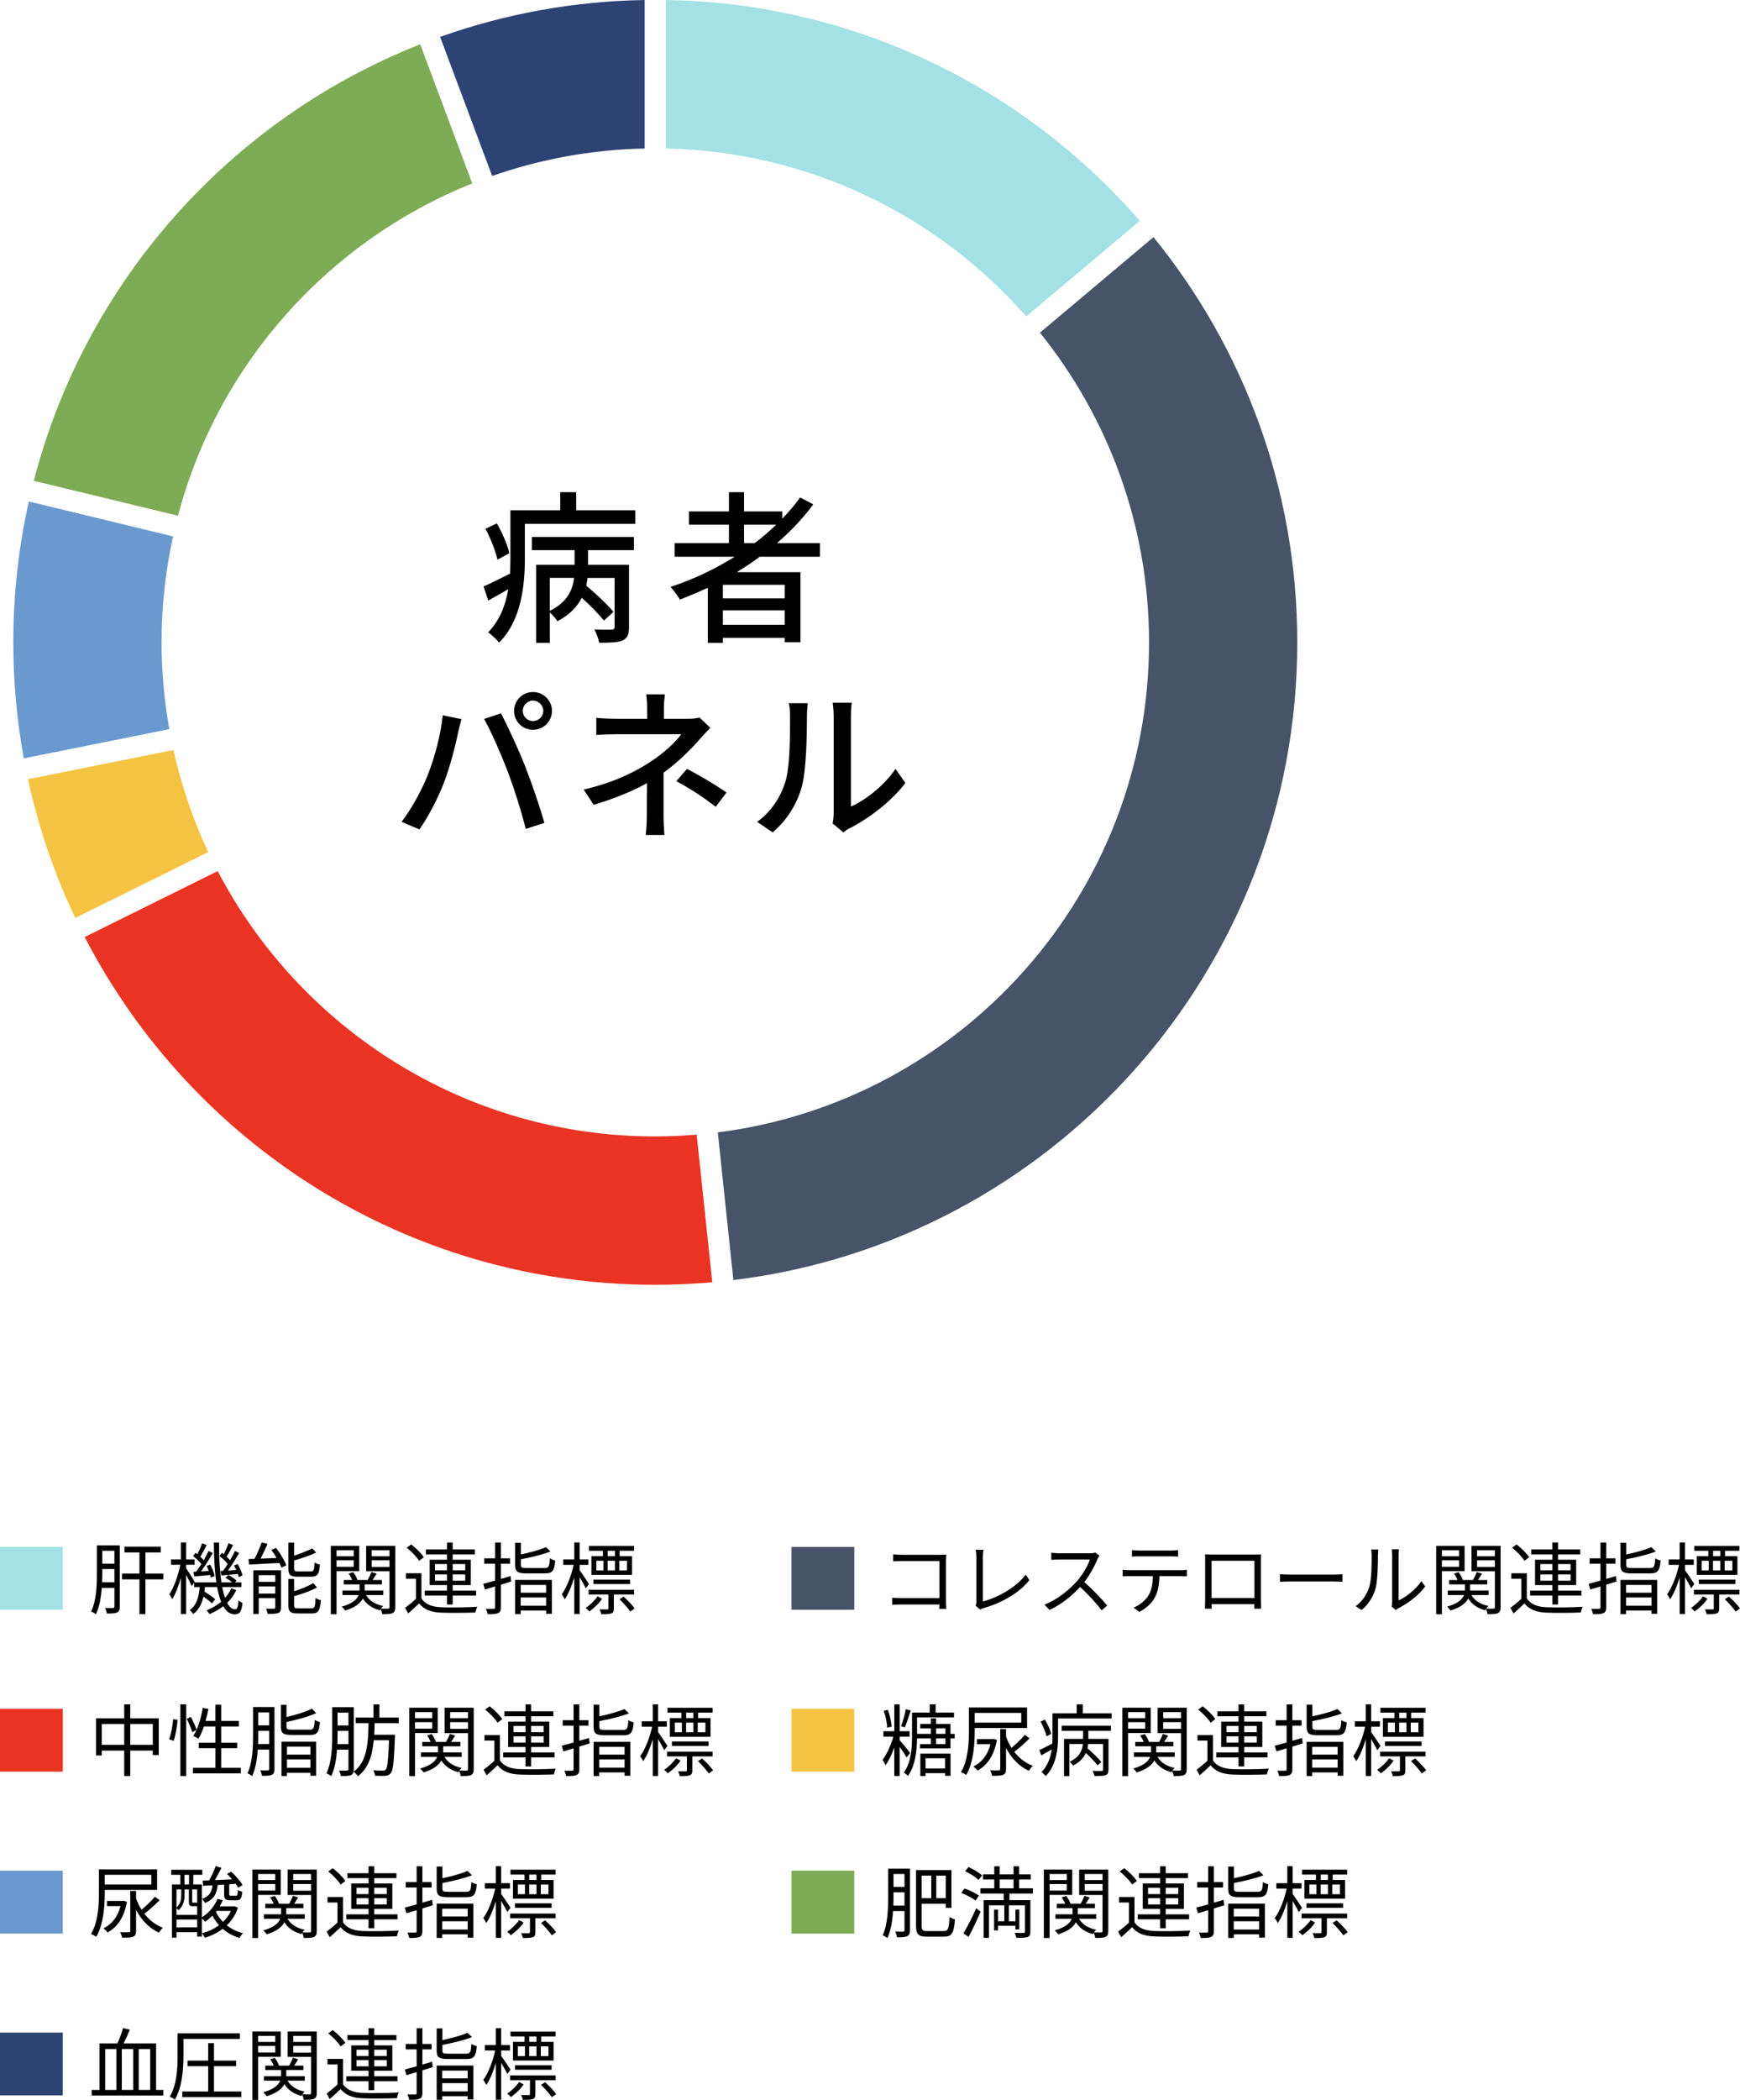
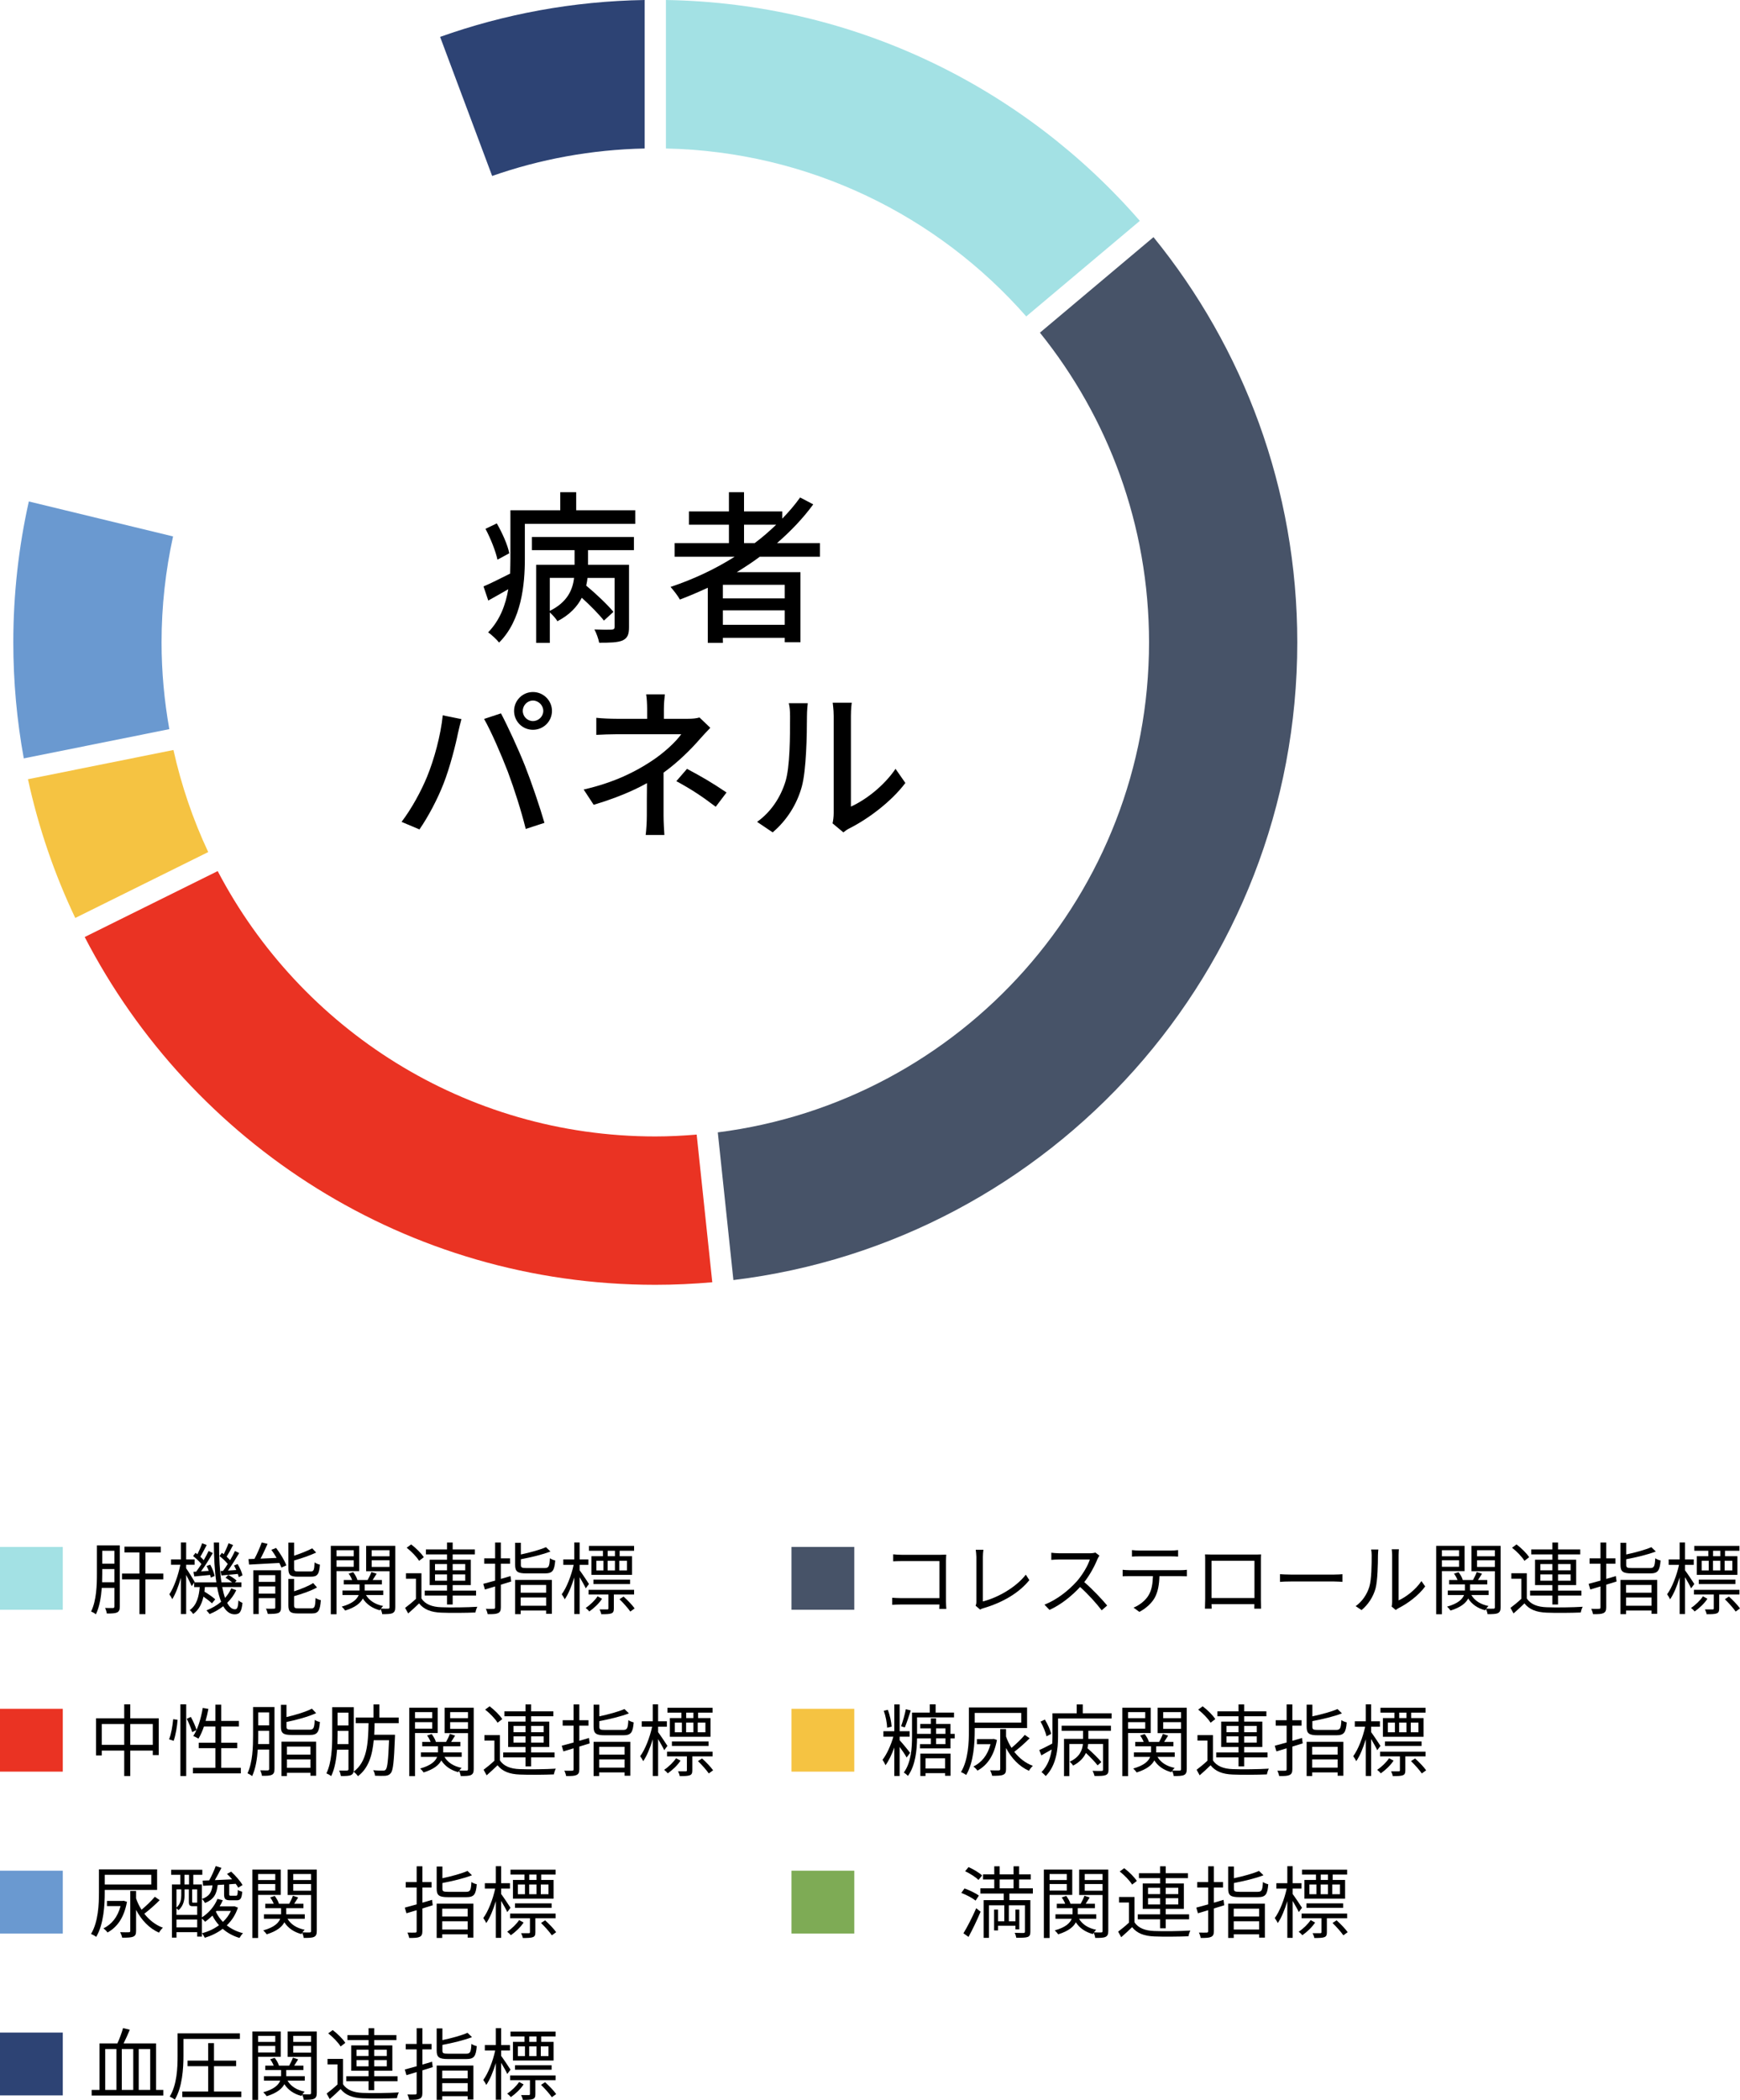
<svg xmlns="http://www.w3.org/2000/svg" width="243.928" height="294.161" version="1.1" viewBox="0 0 243.928 294.161">
  <defs>
    <style>
      .cls-1 {
        fill: #a3e1e4;
      }

      .cls-2 {
        fill: #f5c342;
      }

      .cls-3 {
        fill: #6a99d0;
      }

      .cls-4 {
        fill: #2d4374;
      }

      .cls-5 {
        fill: #ea3323;
      }

      .cls-6 {
        fill: #475368;
      }

      .cls-7 {
        fill: #7eab55;
      }
    </style>
  </defs>
  <g>
    <g id="_レイヤー_1" data-name="レイヤー_1">
      <path class="cls-1" d="M8.802,216.701v8.802H0v-8.802h8.802Z" />
      <path d="M16.798,225.051c0,.44-.099.682-.374.825-.286.132-.715.154-1.452.154-.022-.21-.132-.572-.242-.781.518.021.968.011,1.101.011.153-.011.209-.066.209-.209v-2.618h-1.771c-.1,1.298-.319,2.662-.825,3.707-.143-.132-.473-.319-.671-.396.759-1.541.814-3.719.814-5.325v-3.938h3.212v8.57ZM16.039,221.652v-1.849h-1.705v.616c0,.374-.012.792-.022,1.232h1.728ZM14.334,217.24v1.805h1.705v-1.805h-1.705ZM22.893,221.245h-2.508v4.874h-.836v-4.874h-2.443v-.814h2.443v-2.959h-2.102v-.814h5.094v.814h-2.156v2.959h2.508v.814Z" />
      <path d="M33.123,222.763c-.309.66-.749,1.254-1.276,1.771.308.584.671.902,1.089.902.319,0,.44-.264.495-1.254.143.154.396.297.562.363-.133,1.231-.375,1.595-1.101,1.595-.66,0-1.177-.407-1.596-1.133-.561.44-1.21.813-1.914,1.1-.099-.132-.297-.385-.44-.517.781-.309,1.485-.715,2.058-1.21-.23-.572-.418-1.266-.561-2.058h-1.717c-.011.22-.044.429-.065.638.539.33,1.177.771,1.518,1.079l-.462.561c-.264-.253-.726-.616-1.188-.936-.23.99-.638,1.849-1.44,2.432-.11-.165-.319-.418-.495-.539,1.001-.693,1.298-1.925,1.408-3.234h-.781v-.616l-.341.484c-.144-.353-.484-1.023-.781-1.573v5.489h-.737v-5.082c-.33,1.166-.759,2.288-1.21,2.992-.088-.198-.275-.506-.407-.683.627-.913,1.243-2.65,1.54-4.136h-1.31v-.748h1.387v-2.377h.737v2.377h1.188v.748h-1.188v.495c.286.396,1.034,1.595,1.199,1.902l-.044.066h3.08c-.242-1.595-.341-3.51-.352-5.578h.736c-.021,2.146.1,4.049.33,5.578h1.496c-.264-.22-.615-.473-.924-.638l.385-.396c.418.22.914.539,1.166.792l-.23.242h.902v.66h-2.685c.11.583.242,1.089.396,1.519.363-.407.66-.858.869-1.343l.705.265ZM27.501,220.166c.23-.308.483-.682.737-1.067-.286-.352-.76-.803-1.167-1.122l.342-.451c.088.066.176.132.264.198.242-.473.506-1.089.66-1.54l.638.253c-.285.539-.615,1.188-.891,1.64.187.164.352.33.473.483.265-.451.506-.902.683-1.287l.594.286c-.473.814-1.089,1.815-1.65,2.563l1.078-.066c-.088-.241-.187-.473-.297-.682l.506-.188c.286.495.539,1.167.616,1.585l-.539.23c-.021-.109-.044-.242-.088-.374-.792.066-1.551.144-2.223.209l-.121-.649.386-.021ZM31.264,220.056c.209-.274.439-.604.66-.968-.275-.353-.737-.792-1.155-1.111l.341-.451c.077.066.165.121.253.198.242-.473.517-1.089.671-1.54l.639.253c-.275.55-.627,1.188-.902,1.628.176.176.352.342.484.495.264-.451.506-.902.682-1.287l.594.286c-.462.781-1.045,1.728-1.573,2.453l1.167-.077c-.1-.22-.209-.439-.319-.627l.506-.209c.297.506.605,1.166.683,1.585l-.528.253c-.022-.133-.066-.286-.132-.451-.825.088-1.606.143-2.3.209l-.121-.616.353-.022Z" />
      <path d="M38.71,216.844c.571.759,1.199,1.771,1.43,2.442l-.692.308c-.066-.187-.166-.407-.287-.648-1.54.088-3.124.164-4.246.23l-.077-.77c.253-.012.528-.022.836-.033.374-.693.781-1.629,1.013-2.3l.825.198c-.298.671-.649,1.441-.99,2.068l2.255-.1c-.23-.396-.483-.792-.736-1.133l.671-.264ZM39.392,225.183c0,.407-.077.638-.374.771-.308.121-.781.132-1.475.132-.043-.209-.153-.539-.264-.737.518.022.979.011,1.133,0,.144,0,.177-.033.177-.176v-1.299h-2.321v2.233h-.76v-6.139h3.884v5.215ZM36.268,220.651v.945h2.321v-.945h-2.321ZM38.589,223.246v-1.012h-2.321v1.012h2.321ZM41.746,220.87c-1.045,0-1.32-.242-1.32-1.145v-3.63h.803v1.837c.936-.308,1.915-.704,2.542-1.034l.55.594c-.869.407-2.035.804-3.092,1.111v1.111c0,.353.089.418.584.418h1.749c.418,0,.495-.176.539-1.265.187.132.506.264.748.318-.099,1.331-.353,1.684-1.222,1.684h-1.881ZM43.649,225.304c.462,0,.539-.22.594-1.452.188.132.507.264.737.308-.11,1.475-.352,1.859-1.266,1.859h-1.947c-1.056,0-1.342-.242-1.342-1.144v-3.697h.803v1.738c1.002-.318,2.047-.748,2.674-1.154l.539.615c-.847.484-2.102.902-3.213,1.222v1.276c0,.362.1.429.616.429h1.805Z" />
      <path d="M47.18,220.089v6.04h-.804v-9.582h3.982v3.542h-3.179ZM47.18,217.162v.848h2.409v-.848h-2.409ZM49.589,219.485v-.914h-2.409v.914h2.409ZM55.408,225.15c0,.44-.088.683-.385.825-.275.132-.748.144-1.441.144-.021-.198-.121-.518-.22-.727-.044.066-.088.132-.11.188-1.078-.286-1.881-.858-2.387-1.65-.319.616-1.013,1.232-2.476,1.683-.1-.153-.319-.406-.484-.55,1.552-.429,2.156-1.056,2.376-1.628h-2.277v-.627h2.398v-.858h-2.211v-.616h1.177c-.109-.286-.297-.638-.495-.891l.639-.209c.264.341.517.792.594,1.1h1.431c.187-.341.418-.792.527-1.122l.737.242c-.187.297-.385.616-.561.88h1.298v.616h-2.409v.858h2.596v.627h-2.42c.462.781,1.287,1.32,2.409,1.54-.099.088-.22.231-.319.363.463.021.892.021,1.023.011.144,0,.188-.055.188-.209v-5.039h-3.278v-3.553h4.081v8.603ZM52.107,217.162v.848h2.498v-.848h-2.498ZM54.605,219.506v-.936h-2.498v.936h2.498Z" />
      <path d="M59.081,223.918c.518.813,1.485,1.188,2.772,1.231,1.21.056,3.74.022,5.061-.065-.099.187-.23.561-.264.803-1.232.055-3.554.077-4.786.022-1.44-.056-2.431-.44-3.113-1.299-.483.474-.99.936-1.529,1.408l-.429-.781c.462-.341,1.023-.803,1.518-1.265v-2.816h-1.396v-.771h2.167v3.532ZM58.751,218.648c-.33-.55-1.067-1.309-1.738-1.837l.627-.462c.671.506,1.431,1.254,1.771,1.793l-.66.506ZM62.668,223.511h-3.125v-.693h3.125v-.771h-2.432v-3.553h2.432v-.748h-2.96v-.693h2.96v-.969h.792v.969h3.113v.693h-3.113v.748h2.541v3.553h-2.541v.771h3.278v.693h-3.278v1.254h-.792v-1.254ZM60.984,219.979h1.684v-.88h-1.684v.88ZM62.668,221.432v-.881h-1.684v.881h1.684ZM63.46,219.099v.88h1.76v-.88h-1.76ZM65.22,220.551h-1.76v.881h1.76v-.881Z" />
      <path d="M71.665,221.541l-1.452.451v3.169c0,.462-.109.682-.396.813-.275.132-.716.154-1.452.144-.033-.209-.144-.539-.254-.748.496.011.958.011,1.09,0,.154,0,.209-.044.209-.209v-2.927c-.518.154-1.001.297-1.431.429l-.23-.792c.462-.121,1.034-.275,1.661-.451v-2.365h-1.529v-.759h1.529v-2.212h.803v2.212h1.287v.759h-1.287v2.123c.44-.121.902-.253,1.354-.396l.099.759ZM76.319,219.661c.604,0,.704-.188.77-1.375.188.143.528.264.748.318-.12,1.431-.374,1.805-1.463,1.805h-2.563c-1.254,0-1.595-.242-1.595-1.188v-3.103h.803v1.64c1.298-.275,2.695-.66,3.521-1.023l.627.605c-1.111.439-2.717.813-4.147,1.089v.792c0,.374.132.44.836.44h2.465ZM72.216,221.322h5.148v4.753h-.804v-.463h-3.564v.507h-.78v-4.797ZM72.996,222.026v1.089h3.564v-1.089h-3.564ZM76.561,224.941v-1.155h-3.564v1.155h3.564Z" />
      <path d="M82.115,222.498c-.154-.352-.539-1.022-.858-1.562v5.17h-.748v-5.138c-.363,1.199-.836,2.354-1.342,3.07-.088-.21-.286-.518-.418-.705.682-.913,1.353-2.629,1.672-4.125h-1.452v-.759h1.54v-2.377h.748v2.377h1.232v.759h-1.232v.759c.309.407,1.122,1.628,1.31,1.926l-.451.604ZM84.403,223.962c-.429.66-1.133,1.319-1.793,1.782-.11-.154-.33-.363-.506-.495.638-.418,1.309-1.078,1.672-1.629l.627.342ZM86.054,223.368v1.947c0,.374-.065.583-.341.693-.286.11-.727.121-1.42.121-.032-.209-.143-.484-.241-.671h1.078c.132,0,.165-.044.165-.154v-1.937h-2.783v-.66h6.381v.66h-2.839ZM84.524,217.24h-1.958v-.682h6.326v.682h-2.024v.76h1.738v2.618h-5.699v-2.618h1.617v-.76ZM83.193,221.905v-.627h5.138v.627h-5.138ZM83.601,219.991h.99v-1.354h-.99v1.354ZM85.185,218.637v1.354h1.023v-1.354h-1.023ZM86.208,217.24h-1.013v.76h1.013v-.76ZM87.891,218.637h-1.078v1.354h1.078v-1.354ZM87.418,223.654c.55.495,1.232,1.199,1.551,1.661l-.604.44c-.319-.462-.968-1.199-1.519-1.728l.572-.374Z" />
      <path class="cls-5" d="M8.802,239.378v8.801H0v-8.801h8.802Z" />
      <path d="M22.255,240.709v5.148h-.836v-.627h-3.158v3.564h-.847v-3.564h-3.146v.682h-.803v-5.203h3.949v-1.958h.847v1.958h3.994ZM17.414,244.428v-2.916h-3.146v2.916h3.146ZM21.419,244.428v-2.916h-3.158v2.916h3.158Z" />
      <path d="M23.705,243.647c.297-.727.495-1.926.572-2.816l.616.088c-.056.902-.265,2.146-.55,2.948l-.639-.22ZM25.289,238.751h.814v10.044h-.814v-10.044ZM26.753,240.511c.33.594.671,1.375.803,1.837l-.616.298c-.121-.474-.451-1.266-.759-1.87l.572-.265ZM33.761,247.64v.781h-6.711v-.781h3.146v-2.75h-2.333v-.759h2.333v-2.277h-1.606c-.22.659-.473,1.231-.77,1.705-.166-.11-.528-.286-.727-.374.638-.957,1.078-2.432,1.331-3.928l.792.132c-.109.572-.242,1.145-.396,1.684h1.375v-2.277h.813v2.277h2.486v.781h-2.486v2.277h2.245v.759h-2.245v2.75h2.751Z" />
      <path d="M38.479,247.805c0,.43-.088.671-.363.814-.264.132-.682.154-1.396.143-.022-.197-.133-.55-.231-.77.484.021.924.011,1.045.011.144-.011.198-.055.198-.209v-2.706h-1.596c-.088,1.298-.297,2.673-.792,3.718-.143-.132-.462-.318-.648-.396.726-1.54.781-3.719.781-5.336v-3.949h3.003v8.68ZM37.73,244.318v-1.859h-1.529v.616c0,.385,0,.803-.021,1.243h1.551ZM36.201,239.884v1.815h1.529v-1.815h-1.529ZM43.374,242.304c.583,0,.683-.187.748-1.375.177.132.507.253.727.297-.121,1.452-.363,1.815-1.431,1.815h-2.486c-1.221,0-1.551-.23-1.551-1.155v-3.069h.781v1.717c1.309-.309,2.729-.737,3.564-1.178l.594.627c-1.089.507-2.729.946-4.158,1.243v.649c0,.363.121.429.803.429h2.409ZM39.458,243.977h4.862v4.774h-.803v-.407h-3.29v.451h-.77v-4.818ZM40.228,244.67v1.122h3.29v-1.122h-3.29ZM43.518,247.64v-1.177h-3.29v1.177h3.29Z" />
      <path d="M52.515,241.391c-.011.551-.021,1.09-.055,1.617h2.915s-.011.275-.011.374c-.132,3.422-.253,4.621-.583,5.006-.209.265-.418.33-.759.374-.319.022-.892.012-1.452-.011-.012-.231-.11-.562-.254-.771.595.056,1.145.056,1.354.056.198,0,.309-.022.407-.144.231-.253.353-1.309.462-4.114h-2.146c-.197,2.123-.726,3.905-2.211,5.039-.132-.198-.396-.484-.616-.628-.044.221-.143.363-.341.463-.265.132-.704.143-1.431.143-.033-.198-.143-.572-.253-.77.507.011.969.011,1.101,0,.154-.012.209-.056.209-.209v-2.718h-1.596c-.099,1.298-.318,2.673-.825,3.707-.153-.132-.473-.308-.671-.385.748-1.54.814-3.729.814-5.336v-3.928h3.025v8.67c0,.143-.011.253-.033.362,1.893-1.375,2.047-3.895,2.102-6.799h-1.793v-.792h2.486v-1.837h.824v1.837h2.707v.792h-3.378ZM48.852,244.328v-1.859h-1.529v.616c0,.386-.011.804-.022,1.243h1.552ZM47.322,239.917v1.793h1.529v-1.793h-1.529Z" />
      <path d="M58.179,242.767v6.039h-.803v-9.582h3.982v3.543h-3.18ZM58.179,239.84v.847h2.409v-.847h-2.409ZM60.588,242.161v-.913h-2.409v.913h2.409ZM66.408,247.828c0,.439-.088.682-.385.825-.275.132-.748.143-1.441.143-.022-.198-.121-.517-.22-.726-.044.065-.089.132-.11.187-1.078-.286-1.881-.858-2.388-1.65-.318.616-1.012,1.232-2.476,1.684-.099-.154-.318-.407-.483-.55,1.551-.43,2.156-1.057,2.376-1.629h-2.277v-.627h2.398v-.858h-2.211v-.615h1.177c-.11-.286-.297-.639-.495-.892l.639-.209c.264.341.517.792.594,1.101h1.43c.188-.342.419-.793.528-1.123l.737.242c-.188.297-.385.616-.561.881h1.298v.615h-2.409v.858h2.596v.627h-2.42c.462.781,1.287,1.32,2.409,1.54-.099.089-.22.231-.319.363.463.022.892.022,1.023.012.143,0,.188-.056.188-.209v-5.039h-3.279v-3.554h4.082v8.604ZM63.107,239.84v.847h2.498v-.847h-2.498ZM65.605,242.184v-.936h-2.498v.936h2.498Z" />
      <path d="M70.081,246.595c.518.814,1.485,1.188,2.772,1.232,1.21.055,3.74.021,5.061-.066-.099.188-.23.562-.264.804-1.232.055-3.554.076-4.786.021-1.44-.055-2.431-.44-3.113-1.298-.483.473-.99.935-1.529,1.408l-.429-.781c.462-.341,1.023-.804,1.518-1.266v-2.816h-1.396v-.77h2.167v3.531ZM69.751,241.326c-.33-.55-1.067-1.31-1.738-1.838l.627-.462c.671.506,1.431,1.254,1.771,1.794l-.66.506ZM73.668,246.188h-3.125v-.693h3.125v-.77h-2.432v-3.554h2.432v-.748h-2.96v-.693h2.96v-.968h.792v.968h3.113v.693h-3.113v.748h2.541v3.554h-2.541v.77h3.278v.693h-3.278v1.254h-.792v-1.254ZM71.984,242.657h1.684v-.88h-1.684v.88ZM73.668,244.109v-.88h-1.684v.88h1.684ZM74.46,241.777v.88h1.76v-.88h-1.76ZM76.22,243.229h-1.76v.88h1.76v-.88Z" />
      <path d="M82.665,244.219l-1.452.451v3.168c0,.462-.109.682-.396.814-.275.132-.716.153-1.452.143-.033-.209-.144-.539-.254-.748.495.011.957.011,1.09,0,.154,0,.209-.044.209-.209v-2.927c-.518.154-1.001.298-1.431.43l-.23-.792c.462-.121,1.034-.275,1.661-.451v-2.365h-1.529v-.76h1.529v-2.211h.803v2.211h1.287v.76h-1.287v2.123c.44-.121.902-.253,1.354-.396l.099.76ZM87.319,242.337c.604,0,.704-.187.77-1.375.188.143.528.264.748.319-.121,1.43-.374,1.804-1.463,1.804h-2.563c-1.254,0-1.596-.242-1.596-1.188v-3.103h.804v1.639c1.298-.274,2.695-.66,3.521-1.022l.627.604c-1.111.44-2.717.814-4.147,1.089v.793c0,.374.132.439.836.439h2.465ZM83.215,243.998h5.149v4.753h-.804v-.462h-3.564v.506h-.781v-4.797ZM83.996,244.703v1.09h3.564v-1.09h-3.564ZM87.561,247.619v-1.155h-3.564v1.155h3.564Z" />
      <path d="M93.115,245.176c-.154-.353-.539-1.023-.858-1.562v5.171h-.748v-5.138c-.363,1.199-.836,2.354-1.342,3.069-.089-.209-.286-.518-.419-.704.683-.913,1.354-2.63,1.673-4.126h-1.452v-.759h1.54v-2.376h.748v2.376h1.232v.759h-1.232v.76c.308.407,1.122,1.628,1.31,1.925l-.451.605ZM95.403,246.639c-.429.66-1.133,1.32-1.793,1.782-.11-.154-.33-.363-.507-.495.639-.418,1.31-1.078,1.673-1.628l.627.341ZM97.054,246.045v1.947c0,.374-.066.583-.341.693-.286.109-.727.12-1.42.12-.032-.209-.143-.483-.241-.671h1.078c.132,0,.165-.044.165-.154v-1.936h-2.784v-.66h6.382v.66h-2.839ZM95.524,239.917h-1.958v-.683h6.326v.683h-2.024v.759h1.737v2.618h-5.698v-2.618h1.617v-.759ZM94.193,244.581v-.627h5.138v.627h-5.138ZM94.601,242.667h.99v-1.353h-.99v1.353ZM96.185,241.315v1.353h1.023v-1.353h-1.023ZM97.208,239.917h-1.013v.759h1.013v-.759ZM98.891,241.315h-1.078v1.353h1.078v-1.353ZM98.418,246.331c.55.495,1.232,1.199,1.551,1.661l-.604.439c-.319-.462-.969-1.199-1.519-1.727l.572-.374Z" />
      <path class="cls-3" d="M8.802,262.055v8.802H0v-8.802h8.802Z" />
      <path d="M14.686,265.047c0,1.838-.143,4.5-1.199,6.282-.154-.132-.517-.33-.727-.407,1.023-1.716,1.111-4.125,1.111-5.875v-3.179h8.152v2.882h-7.338v.297ZM17.799,266.411c-.407,2.256-1.396,3.576-2.729,4.302-.099-.165-.396-.462-.572-.572,1.134-.561,1.992-1.562,2.398-3.124h-1.902v-.727h2.2l.143-.021.462.143ZM14.686,262.627v1.364h6.523v-1.364h-6.523ZM22.387,266.181c-.638.649-1.452,1.364-2.156,1.903.693.88,1.573,1.584,2.607,1.958-.188.165-.43.473-.55.693-1.376-.605-2.454-1.761-3.213-3.19v2.948c0,.462-.099.671-.407.803-.297.132-.792.144-1.54.144-.044-.231-.165-.551-.286-.771.55.022,1.078.022,1.21.011.165-.011.209-.044.209-.197v-5.589h.814v1.045c.198.562.451,1.101.771,1.584.648-.539,1.396-1.254,1.859-1.815l.682.474Z" />
      <path d="M33.354,267.226c-.33,1.013-.88,1.837-1.562,2.486.639.506,1.408.88,2.277,1.101-.165.153-.385.462-.495.66-.901-.265-1.694-.704-2.354-1.276-.748.572-1.605.979-2.508,1.254-.088-.176-.264-.473-.407-.627.858-.231,1.694-.605,2.398-1.134-.363-.396-.671-.847-.924-1.342-.33.319-.671.616-1.023.858-.099-.11-.286-.309-.451-.44v2.52h-.66v-.616h-2.904v.759h-.638v-7.447h1.177v-1.354h-1.287v-.704h4.368v.704h-1.266v1.354h1.21v4.609c.936-.594,1.761-1.529,2.179-2.585l.748.187c-.121.297-.275.583-.44.858h1.937l.143-.011.484.187ZM25.873,265.488c0,.66-.154,1.507-.848,2.102-.066-.077-.188-.198-.286-.265v.925h2.904v-1.222h-.604c-.43,0-.562-.109-.562-.627v-1.728h-.604v.814ZM24.739,264.673v2.553c.583-.528.671-1.199.671-1.738v-.814h-.671ZM27.644,269.998v-1.101h-2.904v1.101h2.904ZM25.861,263.981h.639v-1.354h-.639v1.354ZM27.644,264.673h-.704v1.717c0,.132.022.143.144.143h.407c.099,0,.132,0,.153-.011v-1.849ZM30.516,264.057c-.133,1.232-.518,2.036-1.783,2.52-.076-.165-.274-.439-.429-.571,1.057-.342,1.375-.969,1.485-1.903l-1.32.065-.055-.726.913-.033c.341-.605.704-1.408.913-2.002l.803.253c-.286.561-.616,1.188-.924,1.716l2.42-.11c-.23-.274-.473-.539-.715-.759l.583-.319c.605.551,1.298,1.343,1.596,1.882l-.605.363c-.088-.165-.209-.342-.352-.539l-.913.065v1.375c0,.209.044.231.241.231h.693c.198,0,.253-.088.275-.825.121.121.418.209.616.264-.066.969-.265,1.199-.793,1.199h-.869c-.715,0-.88-.187-.88-.857v-1.343l-.901.055ZM30.262,267.798c.242.528.584,1.012.99,1.43.463-.429.848-.946,1.122-1.54h-2.024l-.088.11Z" />
      <path d="M36.18,265.444v6.04h-.804v-9.583h3.982v3.543h-3.179ZM36.18,262.517v.848h2.409v-.848h-2.409ZM38.589,264.838v-.913h-2.409v.913h2.409ZM44.408,270.504c0,.44-.088.683-.385.825-.275.132-.748.144-1.441.144-.021-.198-.121-.518-.22-.727-.044.066-.088.132-.11.188-1.078-.286-1.881-.858-2.387-1.65-.319.616-1.013,1.231-2.476,1.683-.1-.153-.319-.407-.484-.55,1.552-.429,2.156-1.056,2.376-1.628h-2.277v-.627h2.398v-.858h-2.211v-.616h1.178c-.11-.286-.298-.638-.496-.892l.639-.209c.264.342.517.793.594,1.101h1.431c.187-.341.418-.792.528-1.122l.736.242c-.187.297-.385.616-.561.88h1.298v.616h-2.409v.858h2.597v.627h-2.421c.462.781,1.287,1.32,2.409,1.54-.099.088-.22.23-.318.363.462.021.891.021,1.022.011.144,0,.188-.055.188-.209v-5.039h-3.278v-3.554h4.081v8.604ZM41.108,262.517v.848h2.497v-.848h-2.497ZM43.605,264.861v-.936h-2.497v.936h2.497Z" />
-       <path d="M48.081,269.272c.518.814,1.485,1.188,2.772,1.232,1.21.055,3.74.022,5.061-.065-.099.187-.23.561-.264.803-1.232.055-3.554.077-4.785.022-1.441-.056-2.432-.44-3.114-1.299-.483.474-.99.936-1.529,1.408l-.429-.781c.462-.341,1.023-.803,1.519-1.265v-2.816h-1.397v-.771h2.167v3.531ZM47.751,264.002c-.33-.55-1.067-1.309-1.738-1.837l.628-.462c.671.506,1.43,1.254,1.771,1.793l-.66.506ZM51.668,268.866h-3.125v-.693h3.125v-.771h-2.432v-3.554h2.432v-.748h-2.96v-.692h2.96v-.969h.792v.969h3.113v.692h-3.113v.748h2.541v3.554h-2.541v.771h3.278v.693h-3.278v1.254h-.792v-1.254ZM49.984,265.333h1.684v-.88h-1.684v.88ZM51.668,266.786v-.88h-1.684v.88h1.684ZM52.46,264.453v.88h1.761v-.88h-1.761ZM54.221,265.906h-1.761v.88h1.761v-.88Z" />
      <path d="M60.665,266.896l-1.452.451v3.168c0,.463-.109.683-.396.814-.275.132-.716.154-1.452.144-.033-.209-.144-.539-.254-.748.496.011.958.011,1.09,0,.154,0,.209-.045.209-.21v-2.926c-.518.153-1.001.297-1.431.429l-.23-.792c.462-.121,1.034-.275,1.661-.451v-2.365h-1.529v-.759h1.529v-2.212h.803v2.212h1.287v.759h-1.287v2.123c.44-.121.902-.253,1.354-.396l.099.759ZM65.319,265.015c.604,0,.704-.188.77-1.376.188.144.528.265.748.319-.12,1.431-.374,1.805-1.463,1.805h-2.563c-1.254,0-1.595-.242-1.595-1.188v-3.103h.803v1.64c1.298-.275,2.695-.66,3.521-1.023l.627.605c-1.111.439-2.717.813-4.147,1.089v.792c0,.374.132.44.836.44h2.465ZM61.216,266.676h5.148v4.752h-.804v-.462h-3.564v.507h-.78v-4.797ZM61.996,267.38v1.089h3.564v-1.089h-3.564ZM65.561,270.295v-1.155h-3.564v1.155h3.564Z" />
      <path d="M71.115,267.853c-.154-.352-.539-1.022-.858-1.562v5.171h-.748v-5.138c-.362,1.199-.836,2.354-1.342,3.069-.088-.209-.286-.517-.418-.704.682-.913,1.353-2.629,1.672-4.125h-1.452v-.76h1.54v-2.376h.748v2.376h1.232v.76h-1.232v.759c.309.407,1.122,1.628,1.31,1.926l-.451.604ZM73.403,269.317c-.429.659-1.133,1.319-1.793,1.781-.11-.153-.33-.362-.506-.494.638-.418,1.309-1.078,1.672-1.629l.627.342ZM75.054,268.722v1.947c0,.374-.065.583-.341.693-.286.11-.727.121-1.419.121-.033-.209-.144-.484-.242-.671h1.078c.132,0,.165-.044.165-.154v-1.937h-2.783v-.66h6.381v.66h-2.839ZM73.524,262.594h-1.958v-.682h6.326v.682h-2.024v.76h1.738v2.618h-5.699v-2.618h1.617v-.76ZM72.193,267.259v-.627h5.138v.627h-5.138ZM72.601,265.345h.99v-1.354h-.99v1.354ZM74.185,263.992v1.354h1.023v-1.354h-1.023ZM75.208,262.594h-1.013v.76h1.013v-.76ZM76.891,263.992h-1.078v1.354h1.078v-1.354ZM76.418,269.008c.55.495,1.232,1.199,1.551,1.661l-.604.44c-.319-.462-.968-1.199-1.519-1.728l.572-.374Z" />
      <path class="cls-4" d="M8.802,284.733v8.801H0v-8.801h8.802Z" />
      <path d="M22.893,292.764v.792h-10.044v-.792h1.1v-6.514h2.509c.297-.638.616-1.507.792-2.146l.946.231c-.265.627-.572,1.331-.869,1.914h4.555v6.514h1.012ZM14.752,292.764h1.573v-5.732h-1.573v5.732ZM18.68,287.032h-1.606v5.732h1.606v-5.732ZM19.449,287.032v5.732h1.606v-5.732h-1.606Z" />
      <path d="M25.719,287.999c0,1.782-.165,4.39-1.211,6.128-.153-.132-.506-.341-.715-.429,1.013-1.65,1.101-3.993,1.101-5.688v-3.169h8.735v.781h-7.91v2.376ZM33.826,292.984v.781h-8.272v-.781h3.63v-3.543h-2.893v-.781h2.893v-2.453h.814v2.453h3.103v.781h-3.103v3.543h3.828Z" />
      <path d="M36.18,288.12v6.04h-.804v-9.582h3.982v3.542h-3.179ZM36.18,285.195v.847h2.409v-.847h-2.409ZM38.589,287.516v-.913h-2.409v.913h2.409ZM44.408,293.182c0,.439-.088.682-.385.824-.275.133-.748.144-1.441.144-.021-.198-.121-.518-.22-.727-.044.066-.088.133-.11.188-1.078-.286-1.881-.858-2.387-1.65-.319.616-1.013,1.232-2.476,1.684-.1-.154-.319-.407-.484-.551,1.552-.429,2.156-1.056,2.376-1.628h-2.277v-.627h2.398v-.858h-2.211v-.616h1.178c-.11-.285-.298-.638-.496-.891l.639-.209c.264.341.517.792.594,1.1h1.431c.187-.341.418-.792.528-1.122l.736.242c-.187.297-.385.616-.561.88h1.298v.616h-2.409v.858h2.597v.627h-2.421c.462.781,1.287,1.32,2.409,1.54-.099.088-.22.231-.318.363.462.022.891.022,1.022.011.144,0,.188-.055.188-.209v-5.038h-3.278v-3.554h4.081v8.604ZM41.108,285.195v.847h2.497v-.847h-2.497ZM43.605,287.537v-.935h-2.497v.935h2.497Z" />
      <path d="M48.081,291.95c.518.814,1.485,1.188,2.772,1.232,1.21.055,3.74.021,5.061-.066-.099.188-.23.561-.264.803-1.232.056-3.554.077-4.785.022-1.441-.055-2.432-.44-3.114-1.298-.483.473-.99.935-1.529,1.408l-.429-.781c.462-.342,1.023-.804,1.519-1.266v-2.816h-1.397v-.77h2.167v3.531ZM47.751,286.68c-.33-.551-1.067-1.31-1.738-1.838l.628-.462c.671.506,1.43,1.254,1.771,1.793l-.66.507ZM51.668,291.542h-3.125v-.693h3.125v-.77h-2.432v-3.554h2.432v-.748h-2.96v-.693h2.96v-.968h.792v.968h3.113v.693h-3.113v.748h2.541v3.554h-2.541v.77h3.278v.693h-3.278v1.254h-.792v-1.254ZM49.984,288.011h1.684v-.88h-1.684v.88ZM51.668,289.463v-.881h-1.684v.881h1.684ZM52.46,287.131v.88h1.761v-.88h-1.761ZM54.221,288.582h-1.761v.881h1.761v-.881Z" />
      <path d="M60.665,289.573l-1.452.451v3.169c0,.462-.109.682-.396.813-.275.133-.716.154-1.452.144-.033-.209-.144-.539-.254-.748.496.011.958.011,1.09,0,.154,0,.209-.044.209-.209v-2.927c-.518.154-1.001.297-1.431.43l-.23-.793c.462-.121,1.034-.274,1.661-.451v-2.365h-1.529v-.759h1.529v-2.211h.803v2.211h1.287v.759h-1.287v2.124c.44-.121.902-.253,1.354-.396l.099.759ZM65.319,287.692c.604,0,.704-.188.77-1.375.188.143.528.264.748.318-.12,1.431-.374,1.805-1.463,1.805h-2.563c-1.254,0-1.595-.242-1.595-1.188v-3.103h.803v1.64c1.298-.275,2.695-.66,3.521-1.023l.627.605c-1.111.44-2.717.814-4.147,1.089v.792c0,.374.132.44.836.44h2.465ZM61.216,289.353h5.148v4.753h-.804v-.462h-3.564v.506h-.78v-4.797ZM61.996,290.057v1.089h3.564v-1.089h-3.564ZM65.561,292.973v-1.155h-3.564v1.155h3.564Z" />
      <path d="M71.115,290.531c-.154-.353-.539-1.023-.858-1.562v5.171h-.748v-5.138c-.362,1.199-.836,2.354-1.342,3.069-.088-.209-.286-.518-.418-.704.682-.913,1.353-2.63,1.672-4.126h-1.452v-.759h1.54v-2.377h.748v2.377h1.232v.759h-1.232v.759c.309.407,1.122,1.629,1.31,1.926l-.451.605ZM73.403,291.994c-.429.66-1.133,1.32-1.793,1.782-.11-.154-.33-.363-.506-.495.638-.418,1.309-1.078,1.672-1.628l.627.341ZM75.054,291.399v1.948c0,.374-.065.583-.341.692-.286.11-.727.121-1.419.121-.033-.209-.144-.484-.242-.671h1.078c.132,0,.165-.044.165-.154v-1.937h-2.783v-.659h6.381v.659h-2.839ZM73.524,285.272h-1.958v-.683h6.326v.683h-2.024v.759h1.738v2.618h-5.699v-2.618h1.617v-.759ZM72.193,289.936v-.627h5.138v.627h-5.138ZM72.601,288.022h.99v-1.354h-.99v1.354ZM74.185,286.668v1.354h1.023v-1.354h-1.023ZM75.208,285.272h-1.013v.759h1.013v-.759ZM76.891,286.668h-1.078v1.354h1.078v-1.354ZM76.418,291.685c.55.495,1.232,1.199,1.551,1.662l-.604.439c-.319-.462-.968-1.199-1.519-1.728l.572-.374Z" />
      <path class="cls-6" d="M119.761,216.701v8.802h-8.802v-8.802h8.802Z" />
      <path d="M131.674,225.381c.011-.121.011-.353.021-.616h-5.38c-.451,0-.946.022-1.243.044v-.99c.286.022.76.055,1.222.055h5.401v-5.192h-5.27c-.407,0-.946.022-1.21.033v-.979c.362.044.847.066,1.199.066h5.424c.264,0,.594-.011.813-.022-.011.253-.033.595-.033.858v5.677c0,.396.033.892.045,1.067h-.99Z" />
      <path d="M136.766,224.93c.077-.176.109-.319.109-.539v-6.293c0-.297-.055-.781-.088-1.001h1.078c-.044.274-.076.682-.076,1.001v6.238c2.101-.528,4.653-1.98,6.018-3.752l.495.771c-1.431,1.771-3.696,3.124-6.437,3.927-.121.033-.297.089-.462.198l-.638-.55Z" />
      <path d="M154.124,217.922c-.065.088-.209.33-.274.484-.374.945-1.067,2.232-1.849,3.223,1.155.99,2.497,2.421,3.212,3.279l-.77.671c-.737-.969-1.903-2.267-3.025-3.268-1.178,1.265-2.662,2.476-4.291,3.212l-.704-.736c1.771-.693,3.399-2.003,4.533-3.268.748-.848,1.551-2.156,1.826-3.059h-4.291c-.385,0-.99.044-1.111.055v-1.001c.154.022.781.077,1.111.077h4.247c.363,0,.648-.044.825-.1l.561.43Z" />
      <path d="M165.531,219.957c.23,0,.594-.011.858-.055v.913c-.242-.012-.595-.022-.858-.022h-2.992c-.033,1.188-.209,2.189-.649,3.004-.396.736-1.232,1.529-2.167,2.002l-.814-.594c.858-.353,1.65-.99,2.079-1.684.484-.771.605-1.694.639-2.729h-3.29c-.341,0-.66,0-.957.022v-.913c.297.032.616.055.957.055h7.195ZM159.689,218.021c-.363,0-.727.011-1.001.033v-.913c.308.033.638.066.99.066h4.455c.309,0,.704-.022,1.023-.066v.913c-.319-.022-.704-.033-1.023-.033h-4.444Z" />
      <path d="M176.762,224.028c0,.353.012,1.199.022,1.32h-.946c0-.077.011-.33.011-.627h-6.007c.012.286.012.55.022.627h-.946c.011-.132.033-.946.033-1.331v-5.413c0-.253,0-.594-.022-.857.43.011.727.021.979.021h5.908c.241,0,.638,0,.968-.021-.022.274-.022.583-.022.857v5.424ZM169.842,218.637v5.226h6.019v-5.226h-6.019Z" />
      <path d="M179.445,220.518c.33.022.913.056,1.529.056h6.028c.55,0,.946-.033,1.188-.056v1.078c-.221-.011-.683-.055-1.178-.055h-6.039c-.605,0-1.188.022-1.529.055v-1.078Z" />
      <path d="M190.049,224.996c.924-.66,1.584-1.64,1.914-2.707.319-1.012.33-3.201.33-4.422,0-.33-.033-.572-.077-.804h1.013c-.012.132-.056.462-.056.792,0,1.222-.044,3.576-.341,4.676-.33,1.178-1.034,2.256-1.958,3.015l-.825-.55ZM195.088,225.051c.044-.176.076-.396.076-.616v-6.59c0-.418-.055-.727-.065-.814h1.012c-.011.088-.044.396-.044.814v6.348c1.013-.462,2.365-1.463,3.201-2.706l.528.748c-.946,1.287-2.476,2.409-3.751,3.047-.165.089-.265.166-.374.254l-.583-.484Z" />
      <path d="M202.138,220.089v6.04h-.803v-9.582h3.982v3.542h-3.18ZM202.138,217.162v.848h2.409v-.848h-2.409ZM204.547,219.485v-.914h-2.409v.914h2.409ZM210.367,225.15c0,.44-.088.683-.385.825-.275.132-.749.144-1.441.144-.022-.198-.121-.518-.221-.727-.044.066-.088.132-.109.188-1.078-.286-1.882-.858-2.388-1.65-.319.616-1.012,1.232-2.476,1.683-.099-.153-.318-.406-.483-.55,1.551-.429,2.156-1.056,2.376-1.628h-2.277v-.627h2.398v-.858h-2.211v-.616h1.177c-.11-.286-.297-.638-.495-.891l.638-.209c.265.341.518.792.595,1.1h1.43c.188-.341.418-.792.528-1.122l.737.242c-.188.297-.385.616-.562.88h1.299v.616h-2.409v.858h2.596v.627h-2.42c.462.781,1.287,1.32,2.409,1.54-.099.088-.22.231-.319.363.462.021.892.021,1.023.011.143,0,.187-.055.187-.209v-5.039h-3.278v-3.553h4.082v8.603ZM207.066,217.162v.848h2.497v-.848h-2.497ZM209.563,219.506v-.936h-2.497v.936h2.497Z" />
      <path d="M214.04,223.918c.517.813,1.485,1.188,2.772,1.231,1.21.056,3.74.022,5.061-.065-.1.187-.231.561-.264.803-1.232.055-3.554.077-4.786.022-1.441-.056-2.432-.44-3.113-1.299-.484.474-.99.936-1.529,1.408l-.429-.781c.462-.341,1.022-.803,1.518-1.265v-2.816h-1.397v-.771h2.168v3.532ZM213.71,218.648c-.33-.55-1.067-1.309-1.738-1.837l.627-.462c.671.506,1.431,1.254,1.771,1.793l-.66.506ZM217.626,223.511h-3.124v-.693h3.124v-.771h-2.431v-3.553h2.431v-.748h-2.959v-.693h2.959v-.969h.792v.969h3.114v.693h-3.114v.748h2.542v3.553h-2.542v.771h3.279v.693h-3.279v1.254h-.792v-1.254ZM215.943,219.979h1.683v-.88h-1.683v.88ZM217.626,221.432v-.881h-1.683v.881h1.683ZM218.418,219.099v.88h1.761v-.88h-1.761ZM220.179,220.551h-1.761v.881h1.761v-.881Z" />
      <path d="M226.624,221.541l-1.452.451v3.169c0,.462-.11.682-.396.813-.274.132-.715.154-1.452.144-.033-.209-.143-.539-.253-.748.495.011.957.011,1.089,0,.154,0,.209-.044.209-.209v-2.927c-.517.154-1.001.297-1.43.429l-.231-.792c.463-.121,1.034-.275,1.661-.451v-2.365h-1.528v-.759h1.528v-2.212h.804v2.212h1.287v.759h-1.287v2.123c.439-.121.902-.253,1.354-.396l.099.759ZM231.277,219.661c.605,0,.704-.188.771-1.375.187.143.528.264.748.318-.121,1.431-.374,1.805-1.464,1.805h-2.562c-1.255,0-1.596-.242-1.596-1.188v-3.103h.803v1.64c1.299-.275,2.696-.66,3.521-1.023l.627.605c-1.111.439-2.718.813-4.148,1.089v.792c0,.374.133.44.837.44h2.464ZM227.174,221.322h5.148v4.753h-.803v-.463h-3.564v.507h-.781v-4.797ZM227.955,222.026v1.089h3.564v-1.089h-3.564ZM231.52,224.941v-1.155h-3.564v1.155h3.564Z" />
      <path d="M237.074,222.498c-.154-.352-.539-1.022-.858-1.562v5.17h-.748v-5.138c-.363,1.199-.837,2.354-1.343,3.07-.088-.21-.286-.518-.418-.705.683-.913,1.354-2.629,1.672-4.125h-1.451v-.759h1.54v-2.377h.748v2.377h1.231v.759h-1.231v.759c.308.407,1.122,1.628,1.309,1.926l-.45.604ZM239.362,223.962c-.43.66-1.134,1.319-1.794,1.782-.109-.154-.33-.363-.506-.495.639-.418,1.31-1.078,1.672-1.629l.628.342ZM241.012,223.368v1.947c0,.374-.065.583-.341.693-.286.11-.726.121-1.419.121-.033-.209-.143-.484-.242-.671h1.078c.132,0,.165-.044.165-.154v-1.937h-2.783v-.66h6.381v.66h-2.839ZM239.483,217.24h-1.959v-.682h6.326v.682h-2.024v.76h1.738v2.618h-5.698v-2.618h1.617v-.76ZM238.152,221.905v-.627h5.137v.627h-5.137ZM238.559,219.991h.99v-1.354h-.99v1.354ZM240.143,218.637v1.354h1.023v-1.354h-1.023ZM241.166,217.24h-1.012v.76h1.012v-.76ZM242.85,218.637h-1.078v1.354h1.078v-1.354ZM242.377,223.654c.55.495,1.231,1.199,1.551,1.661l-.605.44c-.318-.462-.968-1.199-1.518-1.728l.572-.374Z" />
      <path class="cls-2" d="M119.761,239.378v8.801h-8.802v-8.801h8.802Z" />
      <path d="M127.097,246.199c-.176-.341-.604-.979-.979-1.484v4.07h-.748v-3.982c-.352.968-.792,1.892-1.231,2.476-.089-.221-.286-.562-.419-.76.584-.737,1.178-2.046,1.519-3.234h-1.397v-.771h1.529v-3.751h.748v3.751h1.397v.771h-1.397v.495c.375.396,1.266,1.485,1.464,1.771l-.484.648ZM124.368,242.03c-.021-.649-.198-1.617-.473-2.377l.572-.132c.286.748.495,1.728.527,2.354l-.627.154ZM127.68,239.609c-.253.792-.583,1.782-.836,2.377l-.528-.165c.242-.627.539-1.684.671-2.388l.693.176ZM133.841,242.887v.628h-.594v1.408h-4.28v-.595h1.529v-.813h-1.936c-.022,1.617-.21,3.784-1.276,5.259-.121-.133-.407-.374-.583-.463,1.045-1.44,1.154-3.487,1.154-5.038v-3.366h2.486v-1.155h.825v1.155h2.575v.671h-5.182v2.31h1.936v-.77h-1.485v-.616h1.485v-.781h.727v.781h2.024v1.386h.594ZM129.022,245.649h4.235v3.113h-.771v-.374h-2.739v.396h-.726v-3.136ZM129.748,246.309v1.431h2.739v-1.431h-2.739ZM131.223,242.887h1.32v-.77h-1.32v.77ZM132.543,243.515h-1.32v.813h1.32v-.813Z" />
      <path d="M136.645,242.37c0,1.837-.143,4.5-1.199,6.282-.154-.133-.518-.33-.727-.407,1.023-1.717,1.111-4.126,1.111-5.875v-3.18h8.152v2.883h-7.338v.297ZM139.758,243.735c-.407,2.255-1.397,3.575-2.729,4.302-.099-.165-.396-.462-.572-.572,1.134-.562,1.992-1.562,2.398-3.124h-1.903v-.727h2.2l.144-.021.462.143ZM136.645,239.951v1.364h6.523v-1.364h-6.523ZM144.346,243.503c-.639.649-1.452,1.364-2.156,1.903.693.881,1.573,1.585,2.607,1.959-.188.165-.43.473-.551.692-1.375-.604-2.453-1.76-3.212-3.19v2.949c0,.462-.099.671-.407.803-.297.132-.792.143-1.54.143-.044-.23-.165-.55-.286-.77.55.021,1.078.021,1.21.011.165-.011.209-.044.209-.198v-5.589h.814v1.046c.198.561.451,1.1.771,1.584.648-.539,1.396-1.254,1.858-1.815l.683.473Z" />
      <path d="M155.841,240.005v.726h-7.515v2.531c0,1.693-.23,4.037-1.727,5.533-.121-.143-.43-.439-.595-.55.892-.902,1.266-2.047,1.431-3.169-.495.286-.99.572-1.452.825l-.286-.748c.495-.209,1.133-.55,1.815-.902.021-.352.032-.682.032-1.001v-3.245h3.4v-1.243h.847v1.243h4.049ZM146.709,243.229c-.109-.539-.473-1.408-.836-2.058l.605-.286c.385.627.77,1.463.88,2.002l-.649.342ZM148.832,241.744h6.909v.715h-3.168v1.134h2.827v4.312c0,.406-.077.627-.396.759-.308.121-.792.132-1.562.121-.044-.198-.165-.518-.275-.715.595.021,1.111.021,1.254.011.165,0,.21-.044.21-.188v-3.586h-2.08c-.021.197-.055.396-.099.594.693.605,1.529,1.419,1.947,1.937l-.528.462c-.352-.462-1.012-1.155-1.639-1.738-.298.649-.837,1.276-1.794,1.771-.088-.165-.319-.407-.473-.551,1.408-.638,1.76-1.617,1.849-2.475h-1.904v4.499h-.748v-5.214h2.674v-1.134h-3.004v-.715Z" />
      <path d="M158.139,242.767v6.039h-.804v-9.582h3.982v3.543h-3.179ZM158.139,239.84v.847h2.409v-.847h-2.409ZM160.548,242.161v-.913h-2.409v.913h2.409ZM166.367,247.828c0,.439-.088.682-.385.825-.275.132-.748.143-1.441.143-.021-.198-.121-.517-.22-.726-.044.065-.088.132-.11.187-1.078-.286-1.881-.858-2.387-1.65-.319.616-1.013,1.232-2.476,1.684-.1-.154-.319-.407-.484-.55,1.552-.43,2.156-1.057,2.376-1.629h-2.277v-.627h2.398v-.858h-2.211v-.615h1.177c-.109-.286-.297-.639-.495-.892l.639-.209c.264.341.517.792.594,1.101h1.431c.187-.342.418-.793.527-1.123l.737.242c-.187.297-.385.616-.561.881h1.298v.615h-2.409v.858h2.596v.627h-2.42c.462.781,1.287,1.32,2.409,1.54-.099.089-.22.231-.319.363.463.022.892.022,1.023.012.144,0,.188-.056.188-.209v-5.039h-3.278v-3.554h4.081v8.604ZM163.066,239.84v.847h2.498v-.847h-2.498ZM165.564,242.184v-.936h-2.498v.936h2.498Z" />
      <path d="M170.04,246.595c.518.814,1.485,1.188,2.772,1.232,1.21.055,3.74.021,5.061-.066-.099.188-.23.562-.264.804-1.232.055-3.554.076-4.786.021-1.44-.055-2.431-.44-3.113-1.298-.483.473-.99.935-1.529,1.408l-.429-.781c.462-.341,1.023-.804,1.518-1.266v-2.816h-1.396v-.77h2.167v3.531ZM169.71,241.326c-.33-.55-1.067-1.31-1.738-1.838l.627-.462c.671.506,1.431,1.254,1.771,1.794l-.66.506ZM173.627,246.188h-3.125v-.693h3.125v-.77h-2.432v-3.554h2.432v-.748h-2.96v-.693h2.96v-.968h.792v.968h3.113v.693h-3.113v.748h2.541v3.554h-2.541v.77h3.278v.693h-3.278v1.254h-.792v-1.254ZM171.943,242.657h1.684v-.88h-1.684v.88ZM173.627,244.109v-.88h-1.684v.88h1.684ZM174.419,241.777v.88h1.76v-.88h-1.76ZM176.179,243.229h-1.76v.88h1.76v-.88Z" />
      <path d="M182.624,244.219l-1.452.451v3.168c0,.462-.109.682-.396.814-.275.132-.716.153-1.452.143-.033-.209-.144-.539-.254-.748.496.011.958.011,1.09,0,.154,0,.209-.044.209-.209v-2.927c-.518.154-1.001.298-1.431.43l-.23-.792c.462-.121,1.034-.275,1.661-.451v-2.365h-1.529v-.76h1.529v-2.211h.803v2.211h1.287v.76h-1.287v2.123c.44-.121.902-.253,1.354-.396l.099.76ZM187.278,242.337c.604,0,.704-.187.77-1.375.188.143.528.264.748.319-.12,1.43-.374,1.804-1.463,1.804h-2.563c-1.254,0-1.595-.242-1.595-1.188v-3.103h.803v1.639c1.298-.274,2.695-.66,3.521-1.022l.627.604c-1.111.44-2.717.814-4.147,1.089v.793c0,.374.132.439.836.439h2.465ZM183.175,243.998h5.148v4.753h-.804v-.462h-3.564v.506h-.78v-4.797ZM183.955,244.703v1.09h3.564v-1.09h-3.564ZM187.52,247.619v-1.155h-3.564v1.155h3.564Z" />
      <path d="M193.074,245.176c-.154-.353-.539-1.023-.858-1.562v5.171h-.748v-5.138c-.363,1.199-.836,2.354-1.342,3.069-.088-.209-.286-.518-.418-.704.682-.913,1.353-2.63,1.672-4.126h-1.452v-.759h1.54v-2.376h.748v2.376h1.232v.759h-1.232v.76c.309.407,1.122,1.628,1.31,1.925l-.451.605ZM195.362,246.639c-.429.66-1.133,1.32-1.793,1.782-.11-.154-.33-.363-.506-.495.638-.418,1.309-1.078,1.672-1.628l.627.341ZM197.013,246.045v1.947c0,.374-.065.583-.341.693-.286.109-.727.12-1.42.12-.032-.209-.143-.483-.241-.671h1.078c.132,0,.165-.044.165-.154v-1.936h-2.783v-.66h6.381v.66h-2.839ZM195.483,239.917h-1.958v-.683h6.326v.683h-2.024v.759h1.738v2.618h-5.699v-2.618h1.617v-.759ZM194.152,244.581v-.627h5.138v.627h-5.138ZM194.56,242.667h.99v-1.353h-.99v1.353ZM196.144,241.315v1.353h1.023v-1.353h-1.023ZM197.167,239.917h-1.013v.759h1.013v-.759ZM198.85,241.315h-1.078v1.353h1.078v-1.353ZM198.377,246.331c.55.495,1.232,1.199,1.551,1.661l-.604.439c-.319-.462-.968-1.199-1.519-1.727l.572-.374Z" />
      <path class="cls-7" d="M119.761,262.055v8.802h-8.802v-8.802h8.802Z" />
-       <path d="M127.57,270.395c0,.45-.1.692-.375.824-.285.144-.715.165-1.451.165-.022-.22-.133-.583-.231-.803.506.022.957.022,1.089.022.144-.012.198-.066.198-.221v-2.673h-1.596c-.099,1.32-.308,2.717-.792,3.784-.153-.132-.473-.319-.671-.385.715-1.552.771-3.763.771-5.38v-3.961h3.059v8.626ZM126.8,266.94v-1.859h-1.54v.649c0,.374,0,.781-.022,1.21h1.562ZM125.26,262.517v1.815h1.54v-1.815h-1.54ZM132.301,270.515c.627,0,.736-.396.813-1.969.21.132.528.275.76.33-.132,1.793-.374,2.42-1.529,2.42h-2.421c-1.133,0-1.507-.308-1.507-1.518v-7.812h4.962v5.303h-.792v-.583h-3.378v3.103c0,.594.121.726.771.726h2.321ZM129.209,262.748v3.157h1.342v-3.157h-1.342ZM132.587,262.748h-1.331v3.157h1.331v-3.157Z" />
      <path d="M136.766,266.246c-.43-.352-1.287-.813-2.002-1.078l.45-.627c.683.242,1.562.66,2.014,1.001l-.462.704ZM135.061,270.824c.517-.836,1.254-2.267,1.793-3.51l.616.484c-.484,1.155-1.134,2.508-1.694,3.531l-.715-.506ZM137.173,263.354c-.374-.386-1.188-.902-1.87-1.222l.473-.583c.671.297,1.496.781,1.903,1.177l-.506.628ZM141.507,265.256v.925h2.938v4.411c0,.407-.077.627-.374.748-.308.11-.814.11-1.595.11-.033-.198-.121-.484-.221-.693.562.022,1.078.022,1.232.022.154-.011.198-.055.198-.188v-3.686h-2.256v2.233h.925v-1.639h.539v2.772h-.539v-.507h-2.442v.66h-.551v-2.926h.551v1.639h.88v-2.233h-2.156v4.555h-.737v-5.28h2.816v-.925h-3.278v-.736h1.947v-1.232h-1.573v-.715h1.573v-1.134h.759v1.134h1.947v-1.134h.781v1.134h1.629v.715h-1.629v1.232h1.926v.736h-3.29ZM140.143,264.52h1.947v-1.232h-1.947v1.232Z" />
      <path d="M147.139,265.444v6.04h-.804v-9.583h3.982v3.543h-3.179ZM147.139,262.517v.848h2.409v-.848h-2.409ZM149.548,264.838v-.913h-2.409v.913h2.409ZM155.367,270.504c0,.44-.088.683-.385.825-.275.132-.748.144-1.441.144-.021-.198-.121-.518-.22-.727-.044.066-.088.132-.11.188-1.078-.286-1.881-.858-2.387-1.65-.319.616-1.013,1.231-2.476,1.683-.1-.153-.319-.407-.484-.55,1.552-.429,2.156-1.056,2.376-1.628h-2.277v-.627h2.398v-.858h-2.211v-.616h1.178c-.11-.286-.298-.638-.496-.892l.639-.209c.264.342.517.793.594,1.101h1.431c.187-.341.418-.792.528-1.122l.736.242c-.187.297-.385.616-.561.88h1.298v.616h-2.409v.858h2.597v.627h-2.421c.462.781,1.287,1.32,2.409,1.54-.099.088-.22.23-.318.363.462.021.891.021,1.022.011.144,0,.188-.055.188-.209v-5.039h-3.278v-3.554h4.081v8.604ZM152.067,262.517v.848h2.497v-.848h-2.497ZM154.564,264.861v-.936h-2.497v.936h2.497Z" />
      <path d="M159.04,269.272c.518.814,1.485,1.188,2.772,1.232,1.21.055,3.74.022,5.061-.065-.099.187-.23.561-.264.803-1.232.055-3.554.077-4.785.022-1.441-.056-2.432-.44-3.114-1.299-.483.474-.99.936-1.529,1.408l-.429-.781c.462-.341,1.023-.803,1.519-1.265v-2.816h-1.397v-.771h2.167v3.531ZM158.71,264.002c-.33-.55-1.067-1.309-1.738-1.837l.628-.462c.671.506,1.43,1.254,1.771,1.793l-.66.506ZM162.627,268.866h-3.125v-.693h3.125v-.771h-2.432v-3.554h2.432v-.748h-2.96v-.692h2.96v-.969h.792v.969h3.113v.692h-3.113v.748h2.541v3.554h-2.541v.771h3.278v.693h-3.278v1.254h-.792v-1.254ZM160.943,265.333h1.684v-.88h-1.684v.88ZM162.627,266.786v-.88h-1.684v.88h1.684ZM163.419,264.453v.88h1.761v-.88h-1.761ZM165.18,265.906h-1.761v.88h1.761v-.88Z" />
      <path d="M171.624,266.896l-1.452.451v3.168c0,.463-.109.683-.396.814-.275.132-.716.154-1.452.144-.033-.209-.144-.539-.254-.748.496.011.958.011,1.09,0,.154,0,.209-.045.209-.21v-2.926c-.518.153-1.001.297-1.431.429l-.23-.792c.462-.121,1.034-.275,1.661-.451v-2.365h-1.529v-.759h1.529v-2.212h.803v2.212h1.287v.759h-1.287v2.123c.44-.121.902-.253,1.354-.396l.099.759ZM176.278,265.015c.604,0,.704-.188.77-1.376.188.144.528.265.748.319-.12,1.431-.374,1.805-1.463,1.805h-2.563c-1.254,0-1.595-.242-1.595-1.188v-3.103h.803v1.64c1.298-.275,2.695-.66,3.521-1.023l.627.605c-1.111.439-2.717.813-4.147,1.089v.792c0,.374.132.44.836.44h2.465ZM172.175,266.676h5.148v4.752h-.804v-.462h-3.564v.507h-.78v-4.797ZM172.955,267.38v1.089h3.564v-1.089h-3.564ZM176.52,270.295v-1.155h-3.564v1.155h3.564Z" />
      <path d="M182.074,267.853c-.154-.352-.539-1.022-.858-1.562v5.171h-.748v-5.138c-.362,1.199-.836,2.354-1.342,3.069-.088-.209-.286-.517-.418-.704.682-.913,1.353-2.629,1.672-4.125h-1.452v-.76h1.54v-2.376h.748v2.376h1.232v.76h-1.232v.759c.309.407,1.122,1.628,1.31,1.926l-.451.604ZM184.362,269.317c-.429.659-1.133,1.319-1.793,1.781-.11-.153-.33-.362-.506-.494.638-.418,1.309-1.078,1.672-1.629l.627.342ZM186.013,268.722v1.947c0,.374-.065.583-.341.693-.286.11-.727.121-1.419.121-.033-.209-.144-.484-.242-.671h1.078c.132,0,.165-.044.165-.154v-1.937h-2.783v-.66h6.381v.66h-2.839ZM184.483,262.594h-1.958v-.682h6.326v.682h-2.024v.76h1.738v2.618h-5.699v-2.618h1.617v-.76ZM183.152,267.259v-.627h5.138v.627h-5.138ZM183.56,265.345h.99v-1.354h-.99v1.354ZM185.144,263.992v1.354h1.023v-1.354h-1.023ZM186.167,262.594h-1.013v.76h1.013v-.76ZM187.85,263.992h-1.078v1.354h1.078v-1.354ZM187.377,269.008c.55.495,1.232,1.199,1.551,1.661l-.604.44c-.319-.462-.968-1.199-1.519-1.728l.572-.374Z" />
      <path class="cls-3" d="M22.649,89.981c0-5.095.566-10.056,1.611-14.837l-20.219-4.896c-1.421,6.351-2.176,12.954-2.176,19.733,0,5.552.506,10.984,1.469,16.258l20.402-4.097c-.701-3.95-1.087-8.01-1.087-12.161Z" />
      <path class="cls-4" d="M68.994,24.65c6.715-2.351,13.902-3.69,21.382-3.848V0c-10.046.163-19.69,1.971-28.677,5.168l7.295,19.482Z" />
      <path class="cls-1" d="M93.354,20.802c20.127.426,38.133,9.434,50.512,23.523l15.925-13.386C143.594,12.321,119.868.43,93.354,0v20.802Z" />
-       <path class="cls-7" d="M24.951,72.248c5.62-21.26,21.102-38.498,41.255-46.55l-7.298-19.49C32.363,16.658,11.985,39.362,4.736,67.353c0,0,20.216,4.895,20.216,4.895Z" />
      <path class="cls-2" d="M29.19,119.361c-2.123-4.52-3.764-9.308-4.874-14.298l-20.396,4.095c1.475,6.796,3.715,13.306,6.63,19.434,0,0,18.64-9.232,18.64-9.232Z" />
      <path class="cls-6" d="M161.706,33.22l-15.92,13.382c9.561,11.87,15.296,26.952,15.296,43.38,0,35.258-26.368,64.337-60.456,68.645l2.189,20.69c44.54-5.403,79.05-43.337,79.05-89.336,0-21.522-7.558-41.275-20.16-56.762l-0.0 0Z" />
      <path class="cls-5" d="M97.665,158.938c-1.914.159-3.844.26-5.799.26-26.66,0-49.785-15.082-61.348-37.171l-18.644,9.234c14.964,28.938,45.166,48.72,79.992,48.72,2.693,0,5.356-.125,7.988-.357l-2.189-20.686-0-0Z" />
      <g>
        <path d="M89.054,71.48v1.908h-15.476v4.898c0,3.587-.46,8.6-3.61,11.728-.299-.391-1.127-1.173-1.541-1.426,1.678-1.725,2.46-3.886,2.828-6.047-.943.552-1.909,1.081-2.805,1.586l-.667-1.978c.989-.414,2.299-1.081,3.725-1.793.023-.736.046-1.426.046-2.093v-6.783h6.991v-2.53h2.23v2.53h8.278ZM69.738,78.402c-.23-1.127-.943-2.943-1.679-4.323l1.587-.759c.759,1.311,1.541,3.059,1.748,4.185l-1.656.897ZM74.567,75.229h14.303v1.839h-6.438v2.047h5.749v8.738c0,.989-.184,1.518-.896,1.863-.713.299-1.748.322-3.289.322-.092-.529-.391-1.356-.667-1.862,1.081.046,2.116.046,2.415.023.322-.023.414-.115.414-.391v-6.853h-3.794c-.046.345-.092.713-.184,1.081,1.356,1.126,3.012,2.69,3.817,3.679l-1.333,1.219c-.667-.851-1.909-2.116-3.104-3.196-.621,1.219-1.679,2.391-3.426,3.288-.184-.368-.667-.874-1.058-1.242v4.277h-1.909v-10.945h5.381v-2.047h-5.979v-1.839ZM77.073,85.576c2.483-1.219,3.219-2.989,3.403-4.622h-3.403v4.622Z" />
        <path d="M106.513,77.988c-1.035.782-2.116,1.472-3.219,2.162h8.922v9.819h-2.208v-.621h-8.669v.713h-2.116v-7.726c-1.288.598-2.598,1.15-3.909,1.656-.253-.483-.919-1.334-1.311-1.771,3.173-1.058,6.231-2.483,8.991-4.231h-8.417v-1.909h7.611v-2.575h-5.61v-1.863h5.61v-2.69h2.116v2.69h5.358v1.012c.92-.942,1.771-1.931,2.507-2.966l1.839.966c-1.448,1.978-3.173,3.771-5.082,5.427h6.025v1.909h-8.439ZM110.008,81.92h-8.669v1.909h8.669v-1.909ZM110.008,87.531v-2.023h-8.669v2.023h8.669ZM105.8,76.079c1.081-.805,2.07-1.678,3.012-2.575h-4.507v2.575h1.495Z" />
        <path d="M62.066,100.207l2.622.529c-.161.575-.368,1.449-.483,1.955-.299,1.518-1.126,4.806-2.023,7.083-.828,2.139-2.139,4.622-3.38,6.416l-2.506-1.058c1.449-1.909,2.759-4.346,3.564-6.301,1.012-2.46,1.932-5.864,2.208-8.623ZM67.861,100.713l2.369-.782c.919,1.725,2.46,5.059,3.38,7.381.874,2.208,2.093,5.795,2.714,7.957l-2.622.851c-.621-2.506-1.587-5.542-2.506-8.002-.92-2.392-2.346-5.68-3.334-7.405ZM74.713,96.942c1.472,0,2.667,1.196,2.667,2.645,0,1.472-1.196,2.645-2.667,2.645s-2.645-1.173-2.645-2.645c0-1.449,1.173-2.645,2.645-2.645ZM74.713,101.012c.782,0,1.449-.644,1.449-1.426s-.667-1.449-1.449-1.449-1.426.667-1.426,1.449.644,1.426,1.426,1.426Z" />
        <path d="M93.023,114.257c0,.851.069,2.0.115,2.713h-2.621c.092-.667.161-1.863.161-2.713,0-1.242,0-3.082.023-4.553-2.139,1.196-4.645,2.185-7.474,3.035l-1.403-2.138c4.415-1.012,7.312-2.553,9.359-3.886,1.931-1.242,3.587-2.829,4.323-3.863h-9.014c-.828,0-2.185.046-2.897.092v-2.391c.782.092,2.069.138,2.851.138h4.277v-1.356c0-.69-.046-1.541-.138-2.07h2.622c-.069.529-.138,1.403-.138,2.07v1.356h3.357c.598,0,1.196-.046,1.633-.184l1.518,1.449c-.483.506-1.081,1.127-1.495,1.61-1.173,1.356-3.036,3.219-5.059,4.668v6.025ZM96.311,107.704c2.139,1.149,3.357,1.839,5.542,3.311l-1.518,2c-2-1.518-3.449-2.46-5.519-3.587l1.495-1.725Z" />
        <path d="M106.136,115.131c1.978-1.403,3.289-3.472,3.955-5.588.667-2.046.667-6.53.667-9.175,0-.782-.046-1.334-.184-1.863h2.667c-.022.184-.115,1.035-.115,1.84,0,2.621-.092,7.519-.713,9.819-.689,2.529-2.138,4.783-4.093,6.438l-2.185-1.472ZM116.714,115.338c.092-.391.16-.92.16-1.449v-13.613c0-.943-.138-1.702-.138-1.84h2.668c-.023.138-.115.897-.115,1.84v12.716c2-.896,4.599-2.851,6.255-5.289l1.379,1.978c-1.954,2.598-5.174,5.013-7.817,6.347-.392.184-.621.391-.874.575l-1.518-1.265Z" />
      </g>
    </g>
  </g>
</svg>